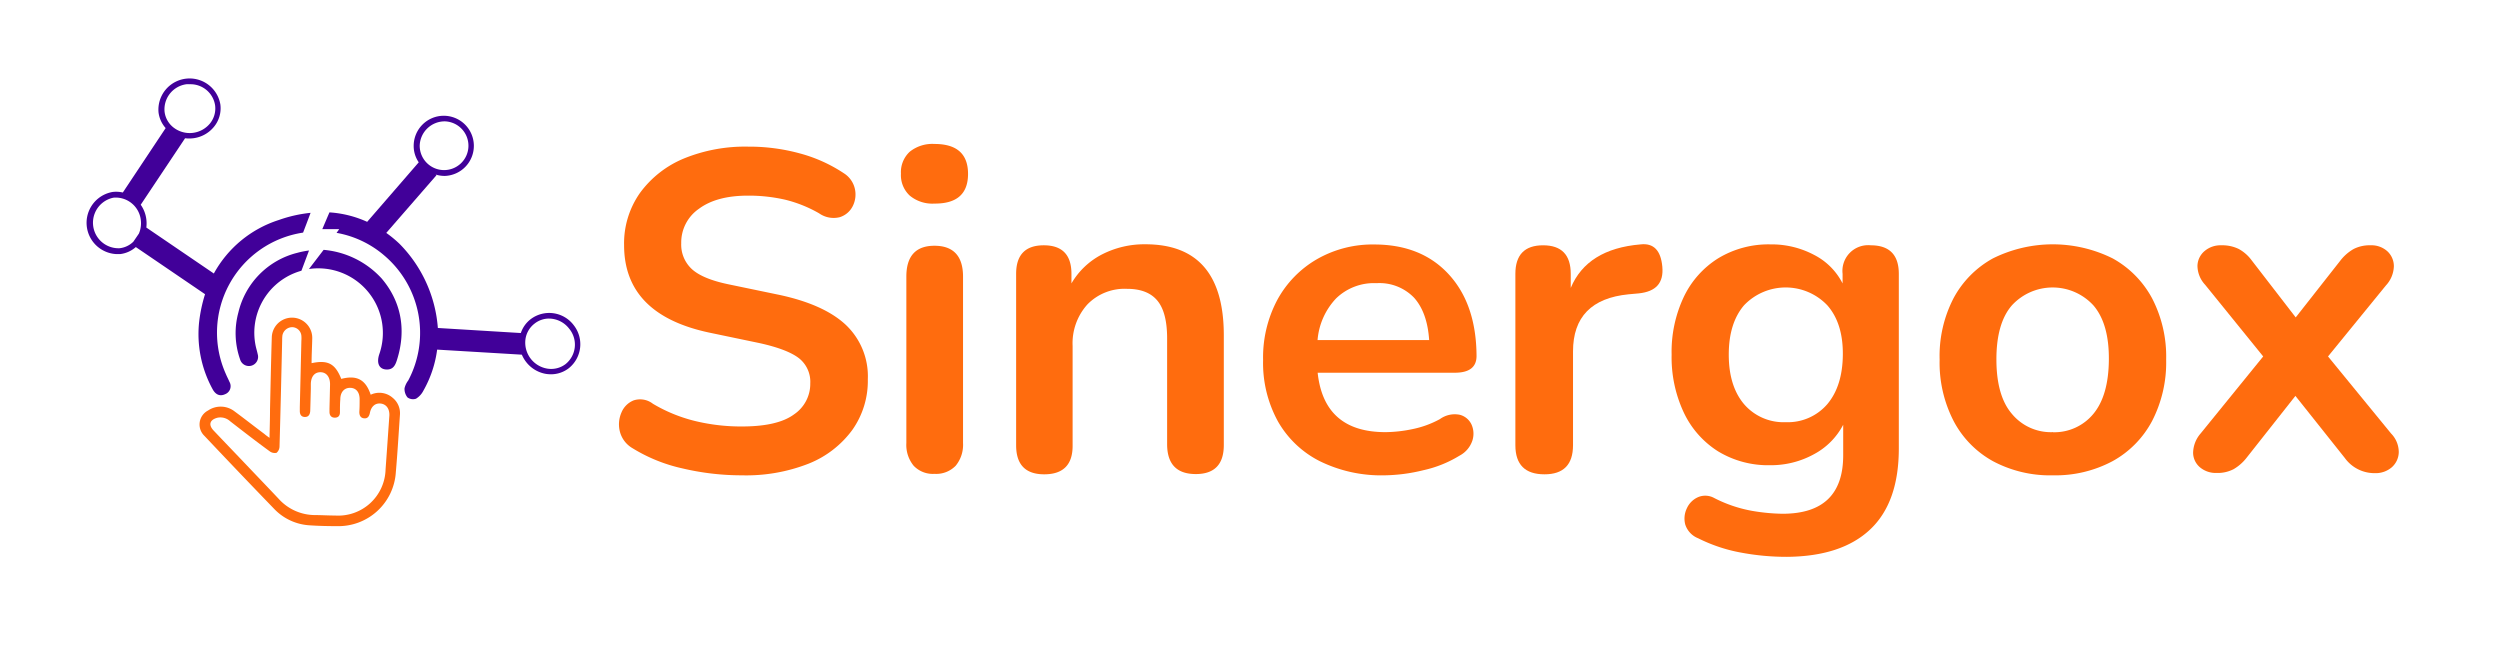
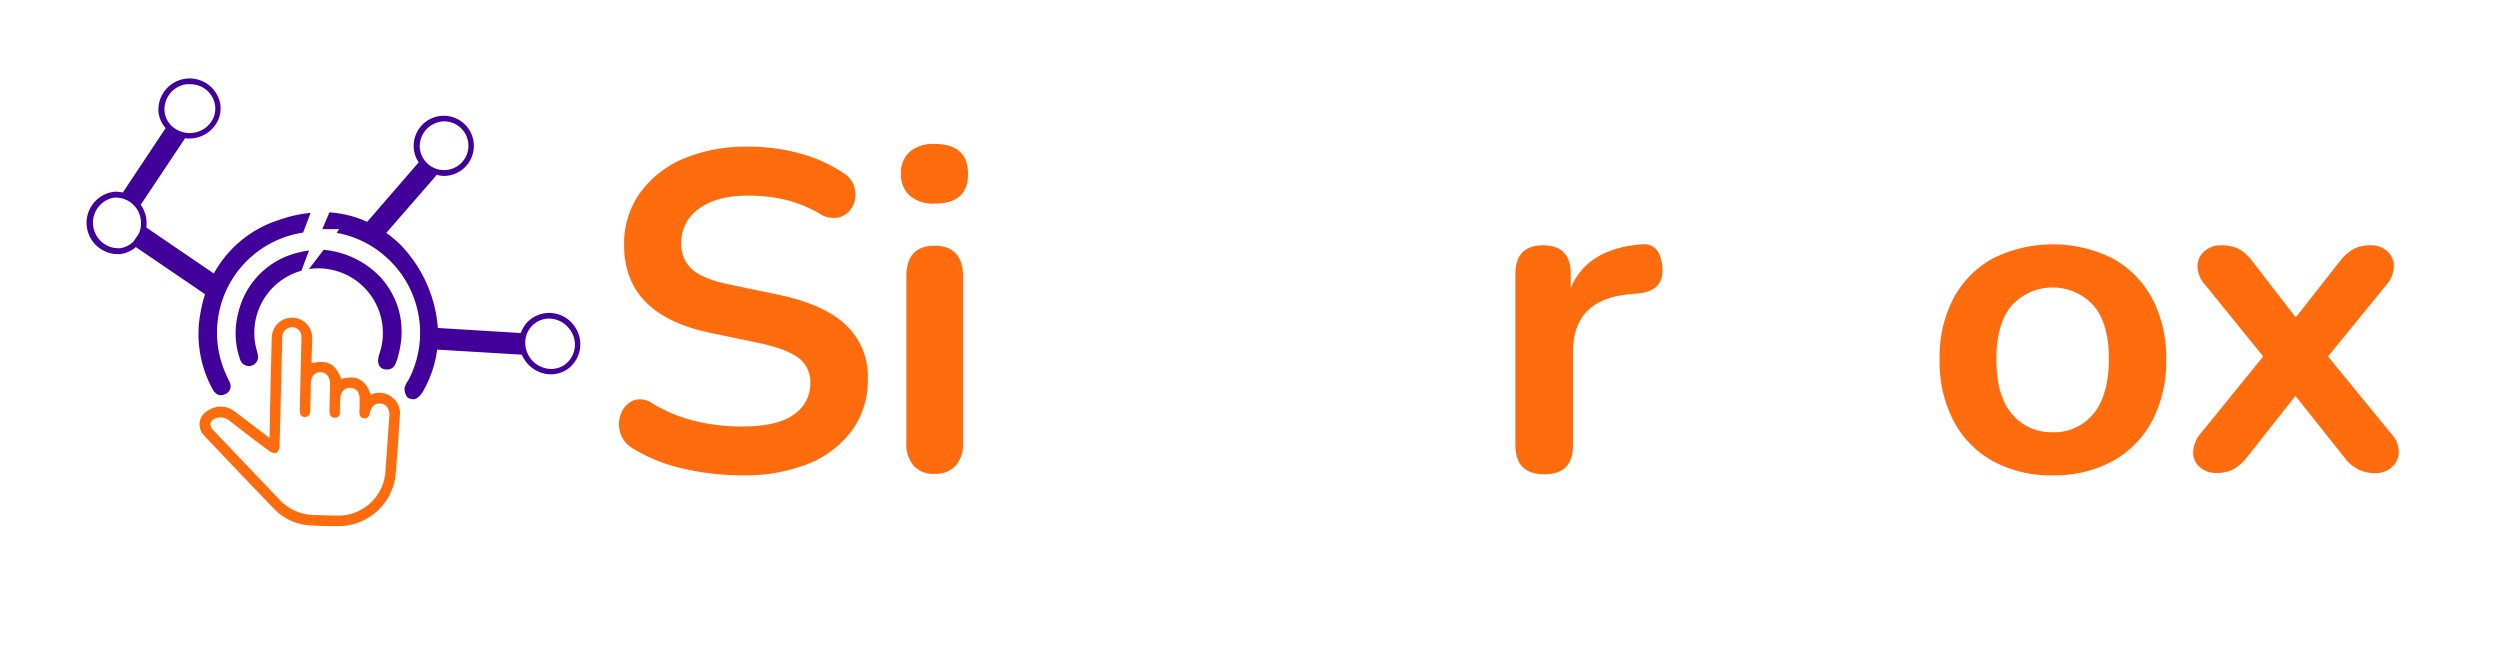
<svg xmlns="http://www.w3.org/2000/svg" id="Capa_1" data-name="Capa 1" viewBox="0 0 494.4 128.11">
  <defs>
    <style>.cls-1{fill:#ff6c0e;}.cls-2{fill:#410099;}</style>
  </defs>
  <path class="cls-1" d="M146.69,94A51,51,0,0,1,135,92.64a32,32,0,0,1-9.91-4,5.34,5.34,0,0,1-2.51-3.32,5.82,5.82,0,0,1,.31-3.72,4.36,4.36,0,0,1,2.42-2.42,4.11,4.11,0,0,1,3.81.67,30.54,30.54,0,0,0,8.34,3.41,38.6,38.6,0,0,0,9.24,1.08q7.08,0,10.31-2.38a7.28,7.28,0,0,0,3.23-6.14A5.94,5.94,0,0,0,158,70.84q-2.3-1.78-7.85-3l-9.87-2.06q-16.86-3.58-16.86-17.31a17.3,17.3,0,0,1,3.14-10.31,20.42,20.42,0,0,1,8.7-6.82A32,32,0,0,1,148,29a37.93,37.93,0,0,1,10.22,1.35,29.49,29.49,0,0,1,8.7,3.94,4.91,4.91,0,0,1,2.15,3.1,5.11,5.11,0,0,1-.45,3.41,4.3,4.3,0,0,1-2.55,2.15,5,5,0,0,1-4.08-.76,25.63,25.63,0,0,0-6.73-2.7,32.28,32.28,0,0,0-7.35-.8q-6.19,0-9.69,2.6a8.1,8.1,0,0,0-3.5,6.81,6.58,6.58,0,0,0,2.15,5.16q2.16,1.94,7.36,3L154,58.29q8.88,1.88,13.23,5.92A14,14,0,0,1,171.62,75a16.78,16.78,0,0,1-3.05,10,19.78,19.78,0,0,1-8.65,6.69A33.84,33.84,0,0,1,146.69,94Z" />
  <path class="cls-1" d="M184.8,40.26a7,7,0,0,1-4.88-1.57,5.51,5.51,0,0,1-1.75-4.35A5.5,5.5,0,0,1,179.92,30a7.15,7.15,0,0,1,4.88-1.53q6.64,0,6.64,5.92T184.8,40.26Zm0,53.45a5.23,5.23,0,0,1-4.12-1.61,6.51,6.51,0,0,1-1.44-4.49V54.7c0-4.06,1.86-6.1,5.56-6.1s5.65,2,5.65,6.1V87.61A6.51,6.51,0,0,1,189,92.1,5.37,5.37,0,0,1,184.8,93.71Z" />
-   <path class="cls-1" d="M206.51,93.8q-5.56,0-5.56-5.74V54.16c0-3.76,1.82-5.65,5.47-5.65s5.47,1.89,5.47,5.65v1.89a14.85,14.85,0,0,1,6.05-5.74,18.31,18.31,0,0,1,8.57-2q15.51,0,15.51,18v21.7q0,5.75-5.56,5.74t-5.65-5.74V66.9q0-5.12-1.93-7.45t-6-2.33a10.24,10.24,0,0,0-7.85,3.1,11.47,11.47,0,0,0-2.91,8.2V88.06C212.16,91.89,210.27,93.8,206.51,93.8Z" />
-   <path class="cls-1" d="M273.86,94A27.54,27.54,0,0,1,261,91.2a19.74,19.74,0,0,1-8.29-7.89,24,24,0,0,1-2.92-12.11,24.22,24.22,0,0,1,2.83-11.93,20.73,20.73,0,0,1,7.8-8,22.06,22.06,0,0,1,11.34-2.92q9.33,0,14.76,5.92T292,70.4q0,3.31-4.3,3.31H260.58Q261.84,85.47,274,85.46a26.84,26.84,0,0,0,5.24-.58,19.18,19.18,0,0,0,5.52-2,5,5,0,0,1,3.94-.85A3.53,3.53,0,0,1,291,83.94a4.42,4.42,0,0,1,.18,3.18,5.25,5.25,0,0,1-2.56,3A23.17,23.17,0,0,1,281.44,93,33.8,33.8,0,0,1,273.86,94Zm-1.62-38a10.76,10.76,0,0,0-8,3,13.57,13.57,0,0,0-3.68,8.25h22.07c-.24-3.65-1.25-6.45-3-8.39A9.49,9.49,0,0,0,272.24,56Z" />
  <path class="cls-1" d="M305.43,93.8q-5.74,0-5.75-5.74V54.16c0-3.76,1.83-5.65,5.48-5.65s5.47,1.89,5.47,5.65v2.78q3.22-7.71,13.81-8.61c2.57-.29,4,1.17,4.3,4.4s-1.25,4.93-4.66,5.29l-2,.18q-11,1.08-11,11.3V88.06Q311.07,93.81,305.43,93.8Z" />
-   <path class="cls-1" d="M353.4,110.12a48.81,48.81,0,0,1-9.37-.89,31.42,31.42,0,0,1-8.2-2.78,4.35,4.35,0,0,1-2.56-2.74,4.65,4.65,0,0,1,.32-3.18,4.35,4.35,0,0,1,2.19-2.2,3.64,3.64,0,0,1,3.19.14,26.64,26.64,0,0,0,7.48,2.55,38.06,38.06,0,0,0,6.06.58q12,0,12-11.56V84a13.84,13.84,0,0,1-5.79,5.83A17.64,17.64,0,0,1,350.09,92a19.07,19.07,0,0,1-10.32-2.74A18.26,18.26,0,0,1,333,81.61a25.69,25.69,0,0,1-2.42-11.48A25.4,25.4,0,0,1,333,58.69a18.27,18.27,0,0,1,6.81-7.62,19.16,19.16,0,0,1,10.32-2.74,17.93,17.93,0,0,1,8.61,2.07,12.9,12.9,0,0,1,5.65,5.65V54.16a5.09,5.09,0,0,1,5.56-5.65c3.7,0,5.56,1.89,5.56,5.65V88.69q0,10.66-5.65,16T353.4,110.12Zm-.26-26.63a10.29,10.29,0,0,0,8.25-3.59q3-3.59,3.05-9.77t-3.05-9.73a11.37,11.37,0,0,0-16.51,0q-3,3.54-3,9.73t3,9.77A10.3,10.3,0,0,0,353.14,83.49Z" />
  <path class="cls-1" d="M406,94a24,24,0,0,1-11.84-2.78,19.31,19.31,0,0,1-7.8-7.94,25.12,25.12,0,0,1-2.78-12.15A24.86,24.86,0,0,1,386.32,59a19.46,19.46,0,0,1,7.8-7.9,26.6,26.6,0,0,1,23.68,0,19.58,19.58,0,0,1,7.8,7.9,25,25,0,0,1,2.78,12.1,25.23,25.23,0,0,1-2.78,12.15,19.44,19.44,0,0,1-7.8,7.94A24,24,0,0,1,406,94Zm0-8.52A10,10,0,0,0,414,81.83q3-3.63,3.05-10.72T414,60.4a10.95,10.95,0,0,0-16.14,0q-3.06,3.54-3.05,10.71t3.05,10.72A10,10,0,0,0,406,85.46Z" />
  <path class="cls-1" d="M438.33,93.53a4.83,4.83,0,0,1-3.27-1.12,3.8,3.8,0,0,1-1.35-2.91,6,6,0,0,1,1.48-3.77l12.38-15.24L436.09,56.32a5.58,5.58,0,0,1-1.52-3.77A3.94,3.94,0,0,1,436,49.63a4.84,4.84,0,0,1,3.27-1.12,7.44,7.44,0,0,1,3.45.72,7.82,7.82,0,0,1,2.56,2.24L454,62.77l8.88-11.3a8.83,8.83,0,0,1,2.6-2.24,6.94,6.94,0,0,1,3.32-.72,4.66,4.66,0,0,1,3.31,1.17,4,4,0,0,1,1.3,3,5.83,5.83,0,0,1-1.57,3.77L460.39,70.49l12.47,15.24a5.28,5.28,0,0,1,1.52,3.68,4.09,4.09,0,0,1-1.38,3,4.89,4.89,0,0,1-3.37,1.16,7.22,7.22,0,0,1-5.92-3l-9.77-12.28-9.69,12.28a9,9,0,0,1-2.51,2.2A6.83,6.83,0,0,1,438.33,93.53Z" />
  <path class="cls-2" d="M113.49,64.35A6.07,6.07,0,0,0,105,63.08a5.75,5.75,0,0,0-2,2.78l-16.41-1A26.48,26.48,0,0,0,79,48.21a23.28,23.28,0,0,0-2.61-2.15l9.92-11.4-.16-.14a6.14,6.14,0,0,0,1.83.27,5.95,5.95,0,1,0-6.17-5.94,5.72,5.72,0,0,0,1,3.25L72.61,43.87A21.32,21.32,0,0,0,65.15,42c-.47,1.09-.93,2.18-1.41,3.31h3.33c-.12.19-.18.3-.26.4s-.17.22-.25.34A19.77,19.77,0,0,1,76,50.53a20.07,20.07,0,0,1,4.73,24.72A4.07,4.07,0,0,0,80,76.78a2.68,2.68,0,0,0,.58,1.81,1.86,1.86,0,0,0,1.69.26,4,4,0,0,0,1.46-1.59,22.29,22.29,0,0,0,2.72-8.12l16.75,1h0a6.47,6.47,0,0,0,.82,1.41,6.29,6.29,0,0,0,4,2.4,7.28,7.28,0,0,0,.93.07,5.77,5.77,0,0,0,3.52-1.19h0A6.08,6.08,0,0,0,113.49,64.35ZM88,24a4.82,4.82,0,1,1-5,4.82A4.95,4.95,0,0,1,88,24Zm23.85,48a4.7,4.7,0,0,1-3.6.9,5.21,5.21,0,0,1-4.35-5.68A4.7,4.7,0,0,1,105.71,64a4.62,4.62,0,0,1,2.85-1,5.09,5.09,0,0,1,4,2A4.94,4.94,0,0,1,111.85,72Z" />
  <path class="cls-1" d="M77.68,78.69a4,4,0,0,0-4.37-.63c-1-3-2.75-3.93-5.82-3.13-1.2-3-2.61-3.8-5.87-3.11,0-1.65.1-3.27.13-4.9a4,4,0,1,0-8-.2c-.15,4.72-.24,9.45-.35,14.17,0,1.82-.06,3.64-.1,5.7-.47-.34-.76-.54-1-.76-2-1.49-3.91-3-5.92-4.48a4.46,4.46,0,0,0-5.23-.17,3.11,3.11,0,0,0-.74,5q6.88,7.29,13.85,14.5a10.55,10.55,0,0,0,7,3.21c1.79.12,3.59.16,5.38.16A11.38,11.38,0,0,0,78.28,93.39c.33-3.77.55-7.55.81-11.32A3.92,3.92,0,0,0,77.68,78.69ZM77,82.21c-.25,3.54-.49,7.09-.75,10.63a9.37,9.37,0,0,1-10,9.11c-1.3,0-2.61-.08-3.91-.09a9.69,9.69,0,0,1-7.21-3.19c-2.08-2.21-4.18-4.39-6.27-6.59s-4.42-4.62-6.62-6.94C41.16,84,41.49,83,43,82.61a2.85,2.85,0,0,1,2.53.71c2.58,2,5.16,4,7.78,5.91a1.69,1.69,0,0,0,1.38.32,1.7,1.7,0,0,0,.59-1.29c.2-7,.36-14,.52-20.93a7.88,7.88,0,0,1,.05-1,2,2,0,0,1,1.91-1.63,1.86,1.86,0,0,1,1.84,1.69,6.29,6.29,0,0,1,0,1q-.15,6.56-.31,13.11c0,.26,0,.52,0,.78,0,.68.28,1.17,1,1.18s1-.48,1.06-1.15c.05-1.46.08-2.93.12-4.4,0-.29,0-.58,0-.88,0-1.55.74-2.44,1.93-2.42s1.9,1,1.87,2.47-.07,3.13-.11,4.7c0,.22,0,.45,0,.68,0,.68.35,1.15,1.07,1.14s1-.45,1-1.08c0-.85,0-1.7.07-2.55,0-1.44.81-2.31,2-2.27s1.84.94,1.82,2.32c0,.82,0,1.63-.06,2.45,0,.66.23,1.19.94,1.26s1-.39,1.15-1.06c.25-1.32,1.09-2,2.17-1.86S77.07,80.85,77,82.21Z" />
  <path class="cls-2" d="M42,76.88c.54,1.05,1.37,1.6,2.51,1.08a1.7,1.7,0,0,0,.87-2.44c-.22-.52-.48-1-.71-1.55A20,20,0,0,1,59.94,46c.5-1.3,1-2.61,1.48-3.91a26.85,26.85,0,0,0-6.29,1.42A22.44,22.44,0,0,0,42.29,54.09L28.94,45a6.74,6.74,0,0,0,0-1.62,6.32,6.32,0,0,0-1.11-2.89l8.77-13.15a7,7,0,0,0,.79.05,7.55,7.55,0,0,0,.83-.05,6.28,6.28,0,0,0,4.1-2.27,5.77,5.77,0,0,0,1.26-4.41h0a6.17,6.17,0,0,0-12.23,1.57,5.74,5.74,0,0,0,1.41,3.1L24.29,38.07a5.83,5.83,0,0,0-2-.11,6.19,6.19,0,0,0,.77,12.29c.23,0,.46,0,.69,0a5.71,5.71,0,0,0,3.11-1.39l13.69,9.32a29.33,29.33,0,0,0-1.17,5.49A22.66,22.66,0,0,0,42,76.88ZM36.87,16.66a5.12,5.12,0,0,1,.67,0,4.91,4.91,0,0,1,5,4.18,4.71,4.71,0,0,1-1,3.56,5.2,5.2,0,0,1-7.1.91,4.65,4.65,0,0,1-1.89-3.18A5,5,0,0,1,36.87,16.66ZM23.65,49.09a5.05,5.05,0,0,1-1.19-10h0a5,5,0,0,1,5.39,4.44,5.21,5.21,0,0,1-.38,2.66l-1.1,1.61A4.6,4.6,0,0,1,23.65,49.09Z" />
  <path class="cls-2" d="M58.26,54c.45-.18.9-.33,1.35-.46l1.5-4a17,17,0,0,0-2.32.46A15.91,15.91,0,0,0,47.14,61.8a15.6,15.6,0,0,0,.34,9.27,1.81,1.81,0,1,0,3.49-1c-.09-.44-.22-.88-.33-1.32A12.72,12.72,0,0,1,58.26,54Z" />
  <path class="cls-2" d="M64,49.41,61.1,53.2A12.78,12.78,0,0,1,75,70.07c-.58,1.77,0,2.92,1.36,3s1.8-.81,2.13-1.84c2-6.25.68-11.81-3-16.14A17.61,17.61,0,0,0,64,49.41Z" />
</svg>